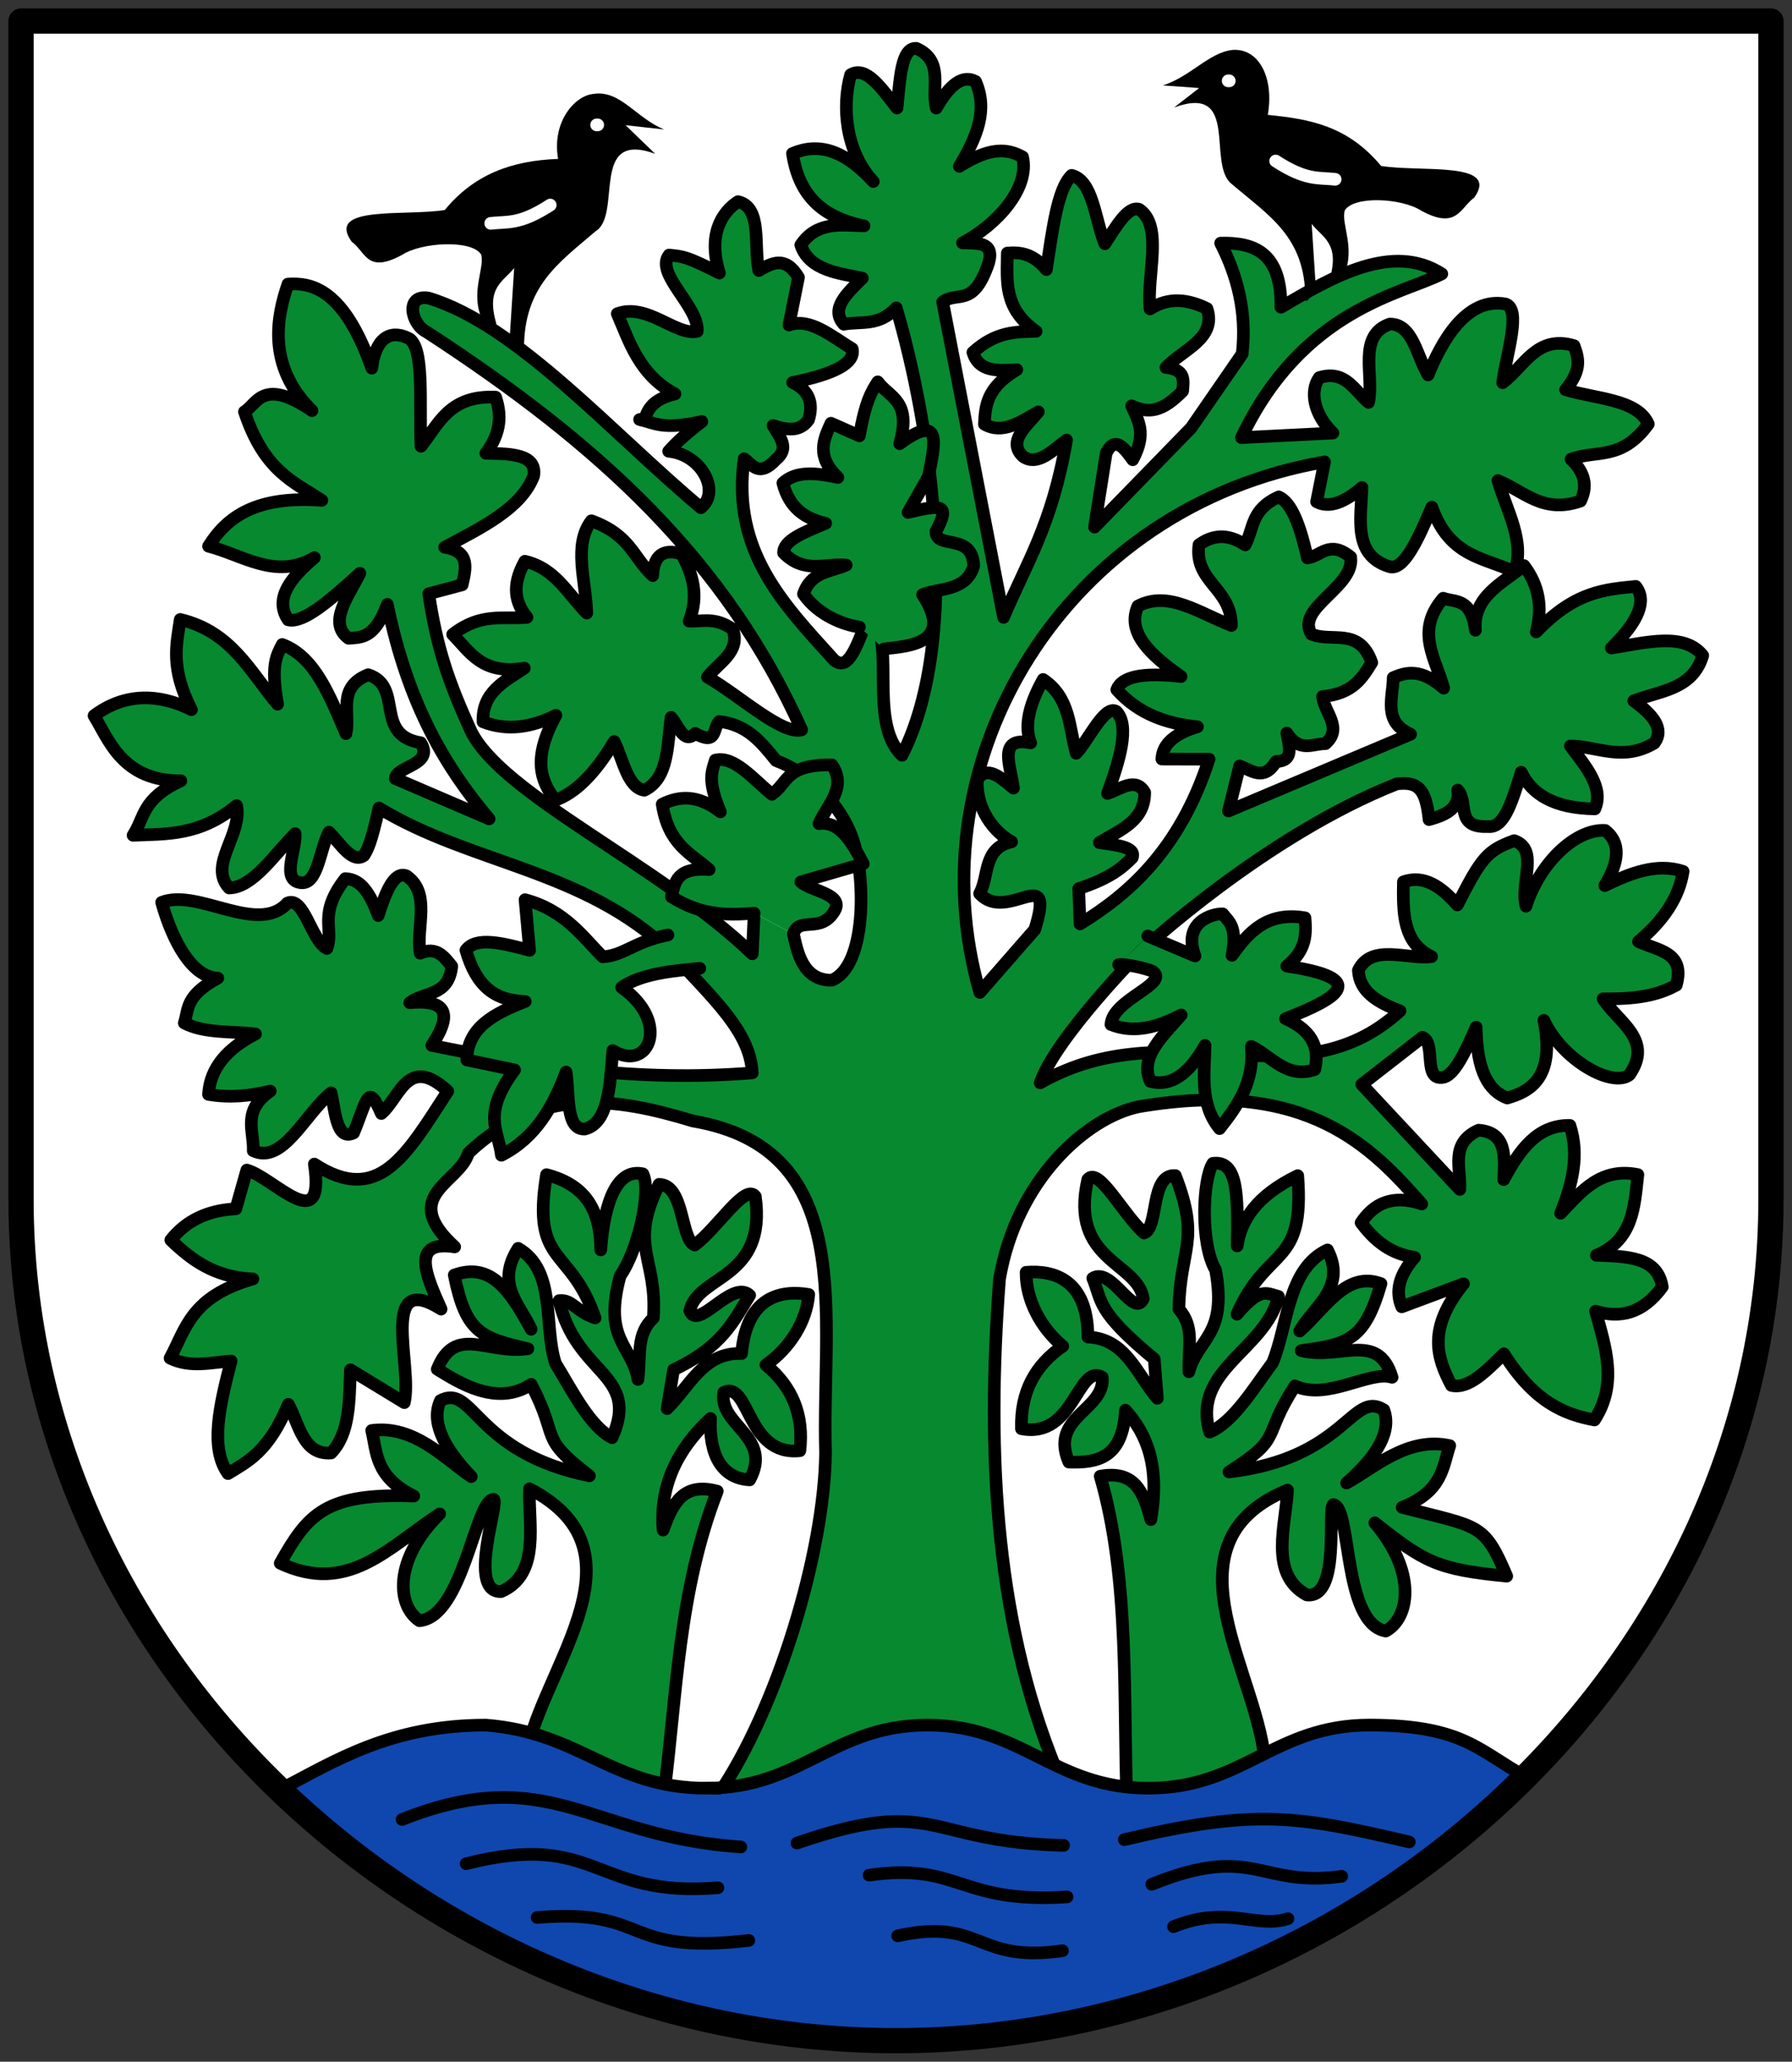
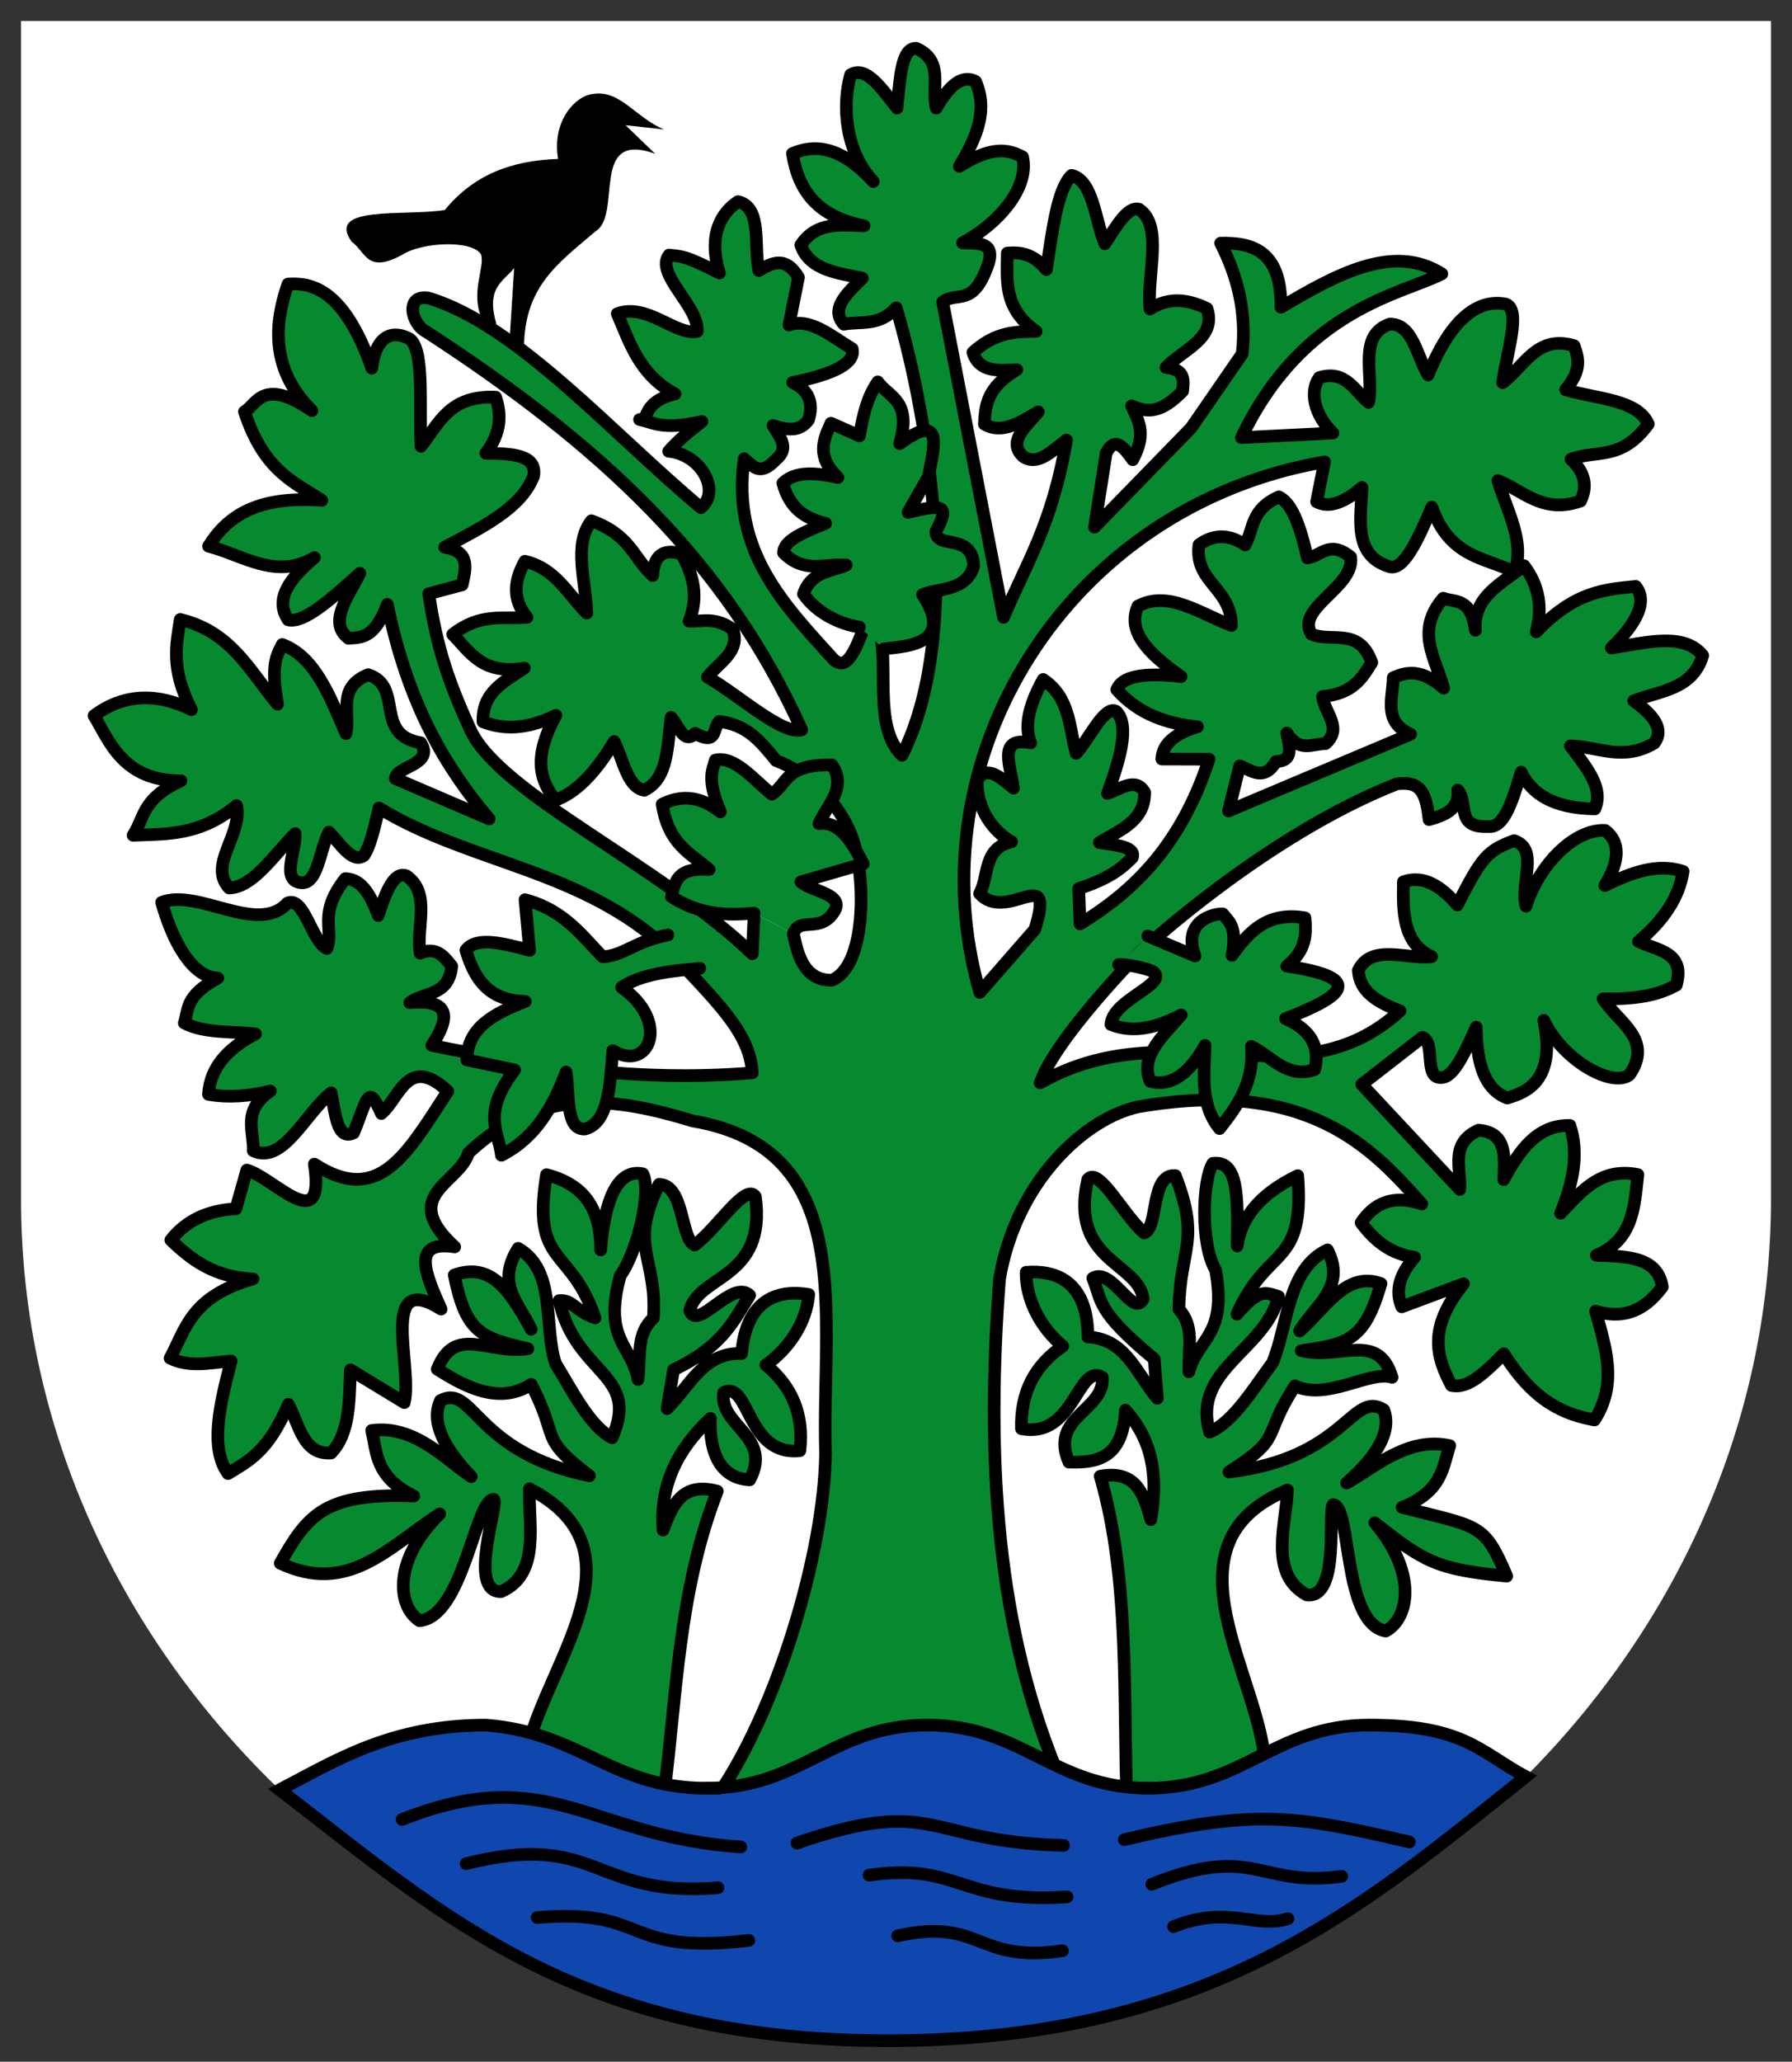
<svg xmlns="http://www.w3.org/2000/svg" height="490" width="426">
  <rect width="100%" height="100%" fill="#333333" stroke="none" />
  <path d="M5 5.003v280c.003 110.455 97.546 199.994 208 199.994s207.997-89.54 208-199.994v-280z" fill="#fff" />
  <path d="M188.61 221.972c.94 4.203 2.175 11.042 9.11 10.995 8.208-3.236 8.14-24.015 5.058-33.367-2.96-8.7-10.594-16.002-18.282-18.828-3.73-4.618-6.915-8.508-13.508-9.306-1.596 1.646-.427 5.815-5.724 2.835-2.701 2.702-3.95-1.86-5.722-3.807-.949 6.715-.576 14.488-6.371 17.325-4-.64-5.016-7.248-7.17-11.582-4.663 7.857-9.327 12.263-13.99 13.965-3.34-4.476-5.63-9.652.136-20.2-5.775 2.872-11.55 3.801-17.325 1.548-.265-7.085 5.171-9.608 9.826-12.757-10.01 1.66-12.891-3.81-17.041-8.011 6.663-5.228 11.946-3.55 17.667-4.064-3.667-4.442-2.954-8.884-.49-13.326 7.285 1.718 10.205 7.802 14.702 12.308-.181-7.53-3.31-16.24 1.113-21.93 9.353 3.446 9.83 8.667 14.566 13.037.218-4.82 2.532-6.494 6.854-5.157 2.739 4.897 4.158 10.057 1.795 15.975 3.291.143 6.136-1.057 10.37 1.91 1.937 5.374-3.29 7.882-6.02 11.39 7.323 4.13 17.845 13.888 22.423 12.531-18.081-40.137-47.781-67.654-89.192-94.585-3.728-1.846-5.142-9.001.489-8.027 21.064 6.336 43.67 32.227 64.734 49.827 4.75-3.83.201-12.664-7.66-13.416 2.025-2.36 4.858-4.718 7.901-7.078-9.417 2.082-11.174.333-14.82-.471 2.495 1.051-.105-4.055 8.426-6.083-8.59-4.588-10.877-12.56-13.728-19.062 7.143-2.64 13.94 5.3 19.008 4.191.49-5.872-10.151-13.715-6.69-18.133 3.364.36 4.054.274 11.972 4.277-2.87-9.275.654-14.504 4.409-16.975 5.795 1.31 3.71 10.499 4.942 16.372 3.147-1.788 6.294-3.595 9.442 1.626l-2.265 11.339c5.013-1.808 10.025 2.604 15.036 5.635.812 3.41-4.216 5.995-14.153 8.013 3.947 1.88 4.957 4.936 3.775 8.868-2.174 3.031-5.272 2.364-8.455 1.359 1.564 2.688 4.056 5.377.718 8.066-3.98 4.303-5.545 1.363-7.577-.177-3.08 22.094 9.55 34.76 21.417 47.885 2.833 2.166 4.673-.734 8.134-10.768 7.142 4.662-.472 25.333 7.971 33.372 14.33-28.138 6.967-78.213-1.363-106.351-4.156 4.478-8.312 3.136-12.467 3.895-3.27-3.648.694-7.295 4.41-10.943-5.137-1.146-12.583-1.687-14.641-7.889 3.783-5.595 9.335-4.73 15.045-4.545-11.229-2.258-15.64-8.44-17.02-17.191 6.093-2.585 12.124-1.035 19.211 6.652-6.708-7.134-7.452-18.088-5.386-25.371 3.677-2.247 7.354 3.239 11.031 7.915.696-6.679.94-14.411 4.59-14.197 6.74 3.016 3.462 9.37 4.74 14.206 3.115-5.48 6.23-8.032 9.344-6.334 2.953 6.726.429 13.068-3.86 20.18 7.33-4.607 11.314-4.28 15.04-2.24 1.753 7.568-6.32 16.287-14.287 20.418 3.496.158 7.666-.358 6.23 4.733-3.651 10.855-7.301 6.657-10.951 9.32l14.48 74.958c5.324-12.717 11.533-21.897 14.973-42.153-3.428 2.592-6.856 6.25-10.285 3.959-3.872-3.552.62-7.104 3.578-10.656-4.276 2.437-8.551 5.434-12.827 2.924.253-4.314.453-8.628 7.712-12.942-4.455.257-8.98.632-10.438-4.108 5.486-4.997 10.242-4.89 15.03-5.002-7.866-5.503-6.89-12.111-6.845-18.603 3.094-.265 6.188.131 9.283 3.926 1.443-9.142 2.59-19.17 6.004-22.4 5.111 1.29 5.528 10.403 7.898 16.262 2.715-4.128 5.43-8.996 8.145-8.198 5.836 3.92 1.74 15.787 2.591 23.697 4.513-2.908 9.027-2.309 13.54-.102 2.382 7.084-5.674 9.695-9.757 14.01 4.766.493 4.175 3.13 3.973 5.61-4.778 4.841-7.937 5.436-12.13 3.507 1.488 3.428 3.7 6.423.26 12.808-2.1-2.927-4.202-5.707-6.303-1.608l-2.782 17.628 22.974-23.59 12.137-17.591c1.128-9.908-1.134-18.46-5.124-26.32 8.019-.186 14.455 2.2 14.337 15.238 12.556-7.407 26.566-15.455 38.238-7.938-9.28 4.786-33.062 8.285-47.639 38.93l21.758-1.092c-4.536-4.395-5.594-9.943-3.244-13.183 6.22-1.895 8.323 3.07 11.709 5.899 1.393-6.373-2.73-15.897 5.047-18.621 5.478-.038 6.39 7.536 9.111 12.094 3.024-7.493 8.94-18.677 18.444-16.851 3.779 1.305.2 11.749-.723 18.697 5.152-3.822 8.122-11.464 16.981-8.8 1.001 2.82 1.994 5.644-2.014 10.468 7.213 2.195 17.1 2.25 19.671 8.158-6.444 8.803-12.284 6.083-18.385 8.355 3.492 3.314 3.892 6.628 2.259 9.942-8.921 3.128-13.514-2.401-19.64-4.864 2.14 7.235 6.514 14.47 3.946 21.705-7.103-3.468-15.393-3.378-19.647-15.393-3.382 7.932-6.763 15.26-10.145 14.124-8.571-2.7-6.72-11.192-6.459-18.8-4.066 3.483-7.747 5.04-10.79 3.399l1.886-9.476c-61.504 10.61-97.948 70.511-81.95 126.095l13.06-14.942c5.106-16.4-6.51-1.36-13.104-8.541 2.288-4.258.77-10.799 7.608-12.326-4.172-2.25-8.53-7.784-8.137-14.754 2.21-3.481 5.34-.67 8.575 2.007-.614-5.122-3.968-12.375 4.09-10.752-1.413-3.583-.755-8.41 2.959-15.07 6.453 4.313 6.144 11.331 7.855 17.54 2.797-2.863 6.747-11.65 9.544-9.947 3.345 3.415.653 12.01-2.107 19.495 3.14-1.009 6.687-3.992 8.851-.251.03 6.874-5.928 8.956-10.775 11.93 4.044.617 8.724.98 7.829 3.572-2.43 2.457-5.265 4.914-12.739 7.37l.315 8.385c11.133-6.824 23.57-17.223 30.675-39.152l-11.226-.032c.139-3.63 3.197-6.092 8.464-7.67-7.273-.735-13.947-2.969-19.176-8.813 1.13-3.023 5.95-4.2 15.288-3.12-7.403-5.183-13.026-10.544-10.271-16.743 7.259-3.86 14.785 1.773 22.233 4.596-.033-8.962-8.912-10.307-7.711-19.178 3.196-2.3 6.756-2.783 10.977.038 2.105-3.917 1.29-8.418 8.003-11.414 2.262 1.087 4.525 4.249 6.788 14.506 3.297-.408 5.18-4.348 10.298-.205 1.02 7.19-13.139 12.023-9.346 18.309 4.836 2.077 11.366-1.77 14.359 6.76-2.273 3.67-4.435 7.405-11.704 8.076.353 3.736 4.945 7.472.687 11.209-3.062-.042-6.124 2.215-9.187-2.525.542 3.1 1.814 6.639-2.57 6.783-2.877 4.74-5.753 2.103-8.629 1.024l-2.657 10.714 43.284-18.25c-6.654-2.966-4.183-8.54-4.137-13.42 3.24-1.451 6.733-2.143 11.997 2.48-1.8-6.93-6.89-13.495-.103-21.38 2.975 1.06 6.602-.166 7.656 7.616-.624-8.104 6.391-11.114 11.542-15.366 3.597 4.725 4.449 10 2.915 15.751 9.244-9.713 16.409-10.074 23.658-10.811 2.64 3.358.792 8.212-5.804 14.648 8.328-1.303 17.333-3.792 21.731 1.782-2.432 8.149-10.165 8.347-16.41 10.776 4.662 3.349 7.368 6.698 4.882 10.047-7.52 4.45-13.359.77-19.938.671 3.752 4.986 8.02 9.971 5.817 14.957-9.7-.148-14.983-3.451-17.509-8.724-2.487 8.225-4.328 13.34-7.936 12.918-7.847.347-4.494-5.773-7.155-8.665.468 4.082-2.206 5.768-6.818 7.017-.777-7.613-2.79-9.006-7.622-8.51-31.476 12.38-60.831 39.763-60.831 39.763s-20.273 20.492-23.99 31.316c31.212-17.74 60.93 5.515 85.547-17.108-5.321-2.001-9.67-4.586-9.906-9.638 3.11-6.454 11.606-2.503 17.41-3.253-6.895-3.265-6.821-10.512-6.701-17.787 4.863-1.703 8.977 1.09 12.82 5.512 5.79-11.38 7.1-12.929 13.509-15.296 5.986 2.11 1.38 9.83 2.804 15.588 3.1-9.982 11.643-18.45 18.844-18.013 3.619 2.8 3.467 7.217-.097 13.097 6.205-3.006 12.41-5.422 18.615-3.369-.924 6.078-4.556 11.614-10.61 16.665 4.506 2.166 11.214 2.444 8.986 10.382-3.472 1.854-7.85 3.406-17.407 3.232 3.543 5.587 12.067 9.68 6.274 18.067-4.037 3.165-15.984-3.447-20.357-12.937 2.88 14.103-3.773 17.022-8.703 18.462-4.226-1.637-7.239-6.006-7.376-16.843-2.533 5.817-5.066 11.103-7.599 11.866-5.294 1.264-1.812-8.25-5.194-9.457l-14.414 11.203 23.306 24.95c.348-5.02-2.465-10.944 4.47-14.083 6.722.535 6.232 6.222 5.966 11.749 3.73-6.949 7.96-13.018 15.738-12.88 2.29 6.958.602 13.917-2.202 20.876 4.925-5.156 9.472-10.971 18.363-9.186-.83 7.62-1.083 15.53-9.866 19.176 7.116.295 14.536.236 15.673 7.507-4.72 6.48-10.123 7.485-15.867 5.778 2.39 8.618 5.31 17.237-.257 25.856-7.177-1.335-14.354-4.245-21.53-15.725-4.157 4.023-8.314 8.46-12.472 7.519-3.49-6.572-5.76-13.549 2.877-24.162l-14.687 5.476c-1.491-3.478-.83-7.34 3.055-11.777-4.241-.635-8.482-2.483-12.722-8.215 3.04-4.523 7.389-6.8 14.434-4.447-11.677-13.087-26.76-30.05-67.325-23.112-12.388 2.595-29.043 17.36-33.06 40.932-3.214 42.117-1.079 83.349 14.986 120.178-27.93-10.53-56.967-.641-81.963 2.523 14.027-20.302 25.345-57.513 25.617-81.34-.968-32.787 7.882-72.236-31.565-78.912-18.318-5.575-36.447-8.295-53.334 7.619-2.012 7.13-16.69 10.038-3.265 22.312-10.471-1.647-6.94 6.508-3.228 14.788-14.895-9.365-6.715 13.574-8.745 22.22l-12.807-7.794c-.282 7.425-.124 15.143-4.608 19.767-6.642.486-7.53-6.7-10.152-11.575-4.779 11.358-9.558 13.52-14.338 16.473-4.416-6.124-1.953-16.374.735-26.76-4.837.344-9.675 1.685-14.513-.675 3.77-6.975 4.904-14.608 19.691-18.827-9.186-.402-14.628-4.549-19.518-9.248 3.681-4.684 8.883-7.087 15.466-7.418l2.607-9.213c6.411 1.803 18.74 16.286 16.046-1.42 15.228 9.875 21.754-1.94 31.73-17.324-9.503-8.824-11.435 1.664-15.797 5.307-3.226-7.517-3.374-3.129-6.6 4.61-3.958 1.906-4.305-4.614-5.34-9.53-6.142 4.875-11.462 17.137-18.52 13.763.224-4.73-2.75-9.458 4.055-14.187-4.895 1.206-9.79 1.641-14.686.798.388-6.458 4.64-10.983 11.174-14.366-5.724-.705-12.116-.072-16.929-2.602 1.105-3.34.112-6.38 7.966-10.683-6.062-.188-10.673-8.493-13.35-17.988 8.613-3.41 22.85 7.893 29.888.18 3.95-1.797 5.695 8.937 9.394 10.78 1.771-4.615-2.243-8.122 4.378-16.607 2.609.15 5.218 1.514 7.827 8.772 1.856-5.882 3.874-10.625 6.744-9.403 5.913 4.185 2.175 12.231 3.223 18.363 3.849-1.652 5.669.753 7.518 3.101-.74 7.206-6.522 6.009-9.994 8.662 7.652-.706 10.892 1.642 5.24 10.147 24.275 4.978 49.04 8.734 76.19 6.53-.51-9.753-8.915-17.251-19.723-29.002-20.675-19.48-47.069-20.589-69.023-33.951-1.855 8.417-2.72 9.893-3.572 11.292-2.773 1.968-5.547-2.785-8.32-5.566-2.17 4.13-2.637 12.518-6.654 12.03-4.815-.513-1.131-7.611-1.376-11.665-5.149 5.199-10.07 12.807-15.699 12.917-5.056-5.439 3.172-12.589 1.782-19.58-8.907 7.27-16.692 6.698-24.612 7.058 2.828-4.319 2.025-8.637 11.367-12.956-13.954.083-17.146-9.817-20.652-15.474 7.334-5.489 15.437-5.27 23.154-1.428-5.06-9.928-3.544-15.473-2.662-21.44 12.263 2.925 16.61 12.448 23.146 20.144-1.697-9.554-.174-11.594 1.109-14.196 7.802 2.93 11.315 12.295 15.145 21.186 1.08-4.864-2.213-10.977 5.283-14.008 8.566 2.776 1.243 14.32 12.473 16.17 3.352 5.286-5.801 5.532-6.032 8.514l22.308 9.586c-10.234-12.115-19.257-26.957-24.198-50.98-3.076 8.192-6.152 7.818-9.228 8.063-4.95-3.69-.116-9.827 2.704-15.46-6.717 6.1-13.35 12.002-17.052 11.07-3.328-4.929.394-9.858 6.239-14.787-9.173 5.377-16.926-.592-25.163-2.703 4.372-6.987 11.355-12.075 26.937-10.907-6.66-4.39-13.7-6.877-18.402-21.062 2.959-1.681 4.267-8.311 16.05-.261-10.9-10.676-8.258-22.66-5.71-30.077 5.49-.37 13.288 1.005 19.933 19.982.81-6.906 4.178-9.213 8.467-7.22 4.215 1.538 2.76 15.833 3.23 25.796 4.239-5.331 6.706-12.18 17.742-11.685 1.324 4.028 1.446 8.297-2.327 13.345 6.206.066 12.194.287 11.369 5.376-2.932 7.712-12.27 12.221-21.164 16.953 6.076.967 5.095 4.959 4.164 8.929l-7.947 2.121c1.952 13.036 4.766 21.068 10.005 32.565 7.33 15.174 44.84 31.826 66.912 53.015l.45-9.653" fill="#078930" stroke="#000" stroke-width="3" stroke-linecap="round" stroke-linejoin="round" />
  <path d="M204.3 149.027c-3.535-.475-9.765-2.711-13.3-7.857 1.831-5.405 6.456-5.224 10.167-6.868-4.965-.474-9.93 2.154-14.894-2.905-.063-3.018 5.085-4.995 10.007-7.016-4.656-1.085-8.579-3.391-10.176-9.574 3.11-2.943 7.944-2.44 13.082-1.325-5.205-4.963-3.46-8.934-1.647-12.895l6.757 2.995c1.456-8.263 2.913-10.583 4.37-12.83 2.72 3.751 8.134 4.361 5.207 14.7 10.58-7.782 8.178.665 6.854 7.764l-4.868 8.572c8.17-1.948 10.088-1.976 6.626 4.51.006 4.392 8.658.163 8.988 8.2-1.762 6.175-8.575 5.209-12.156 6.835 7.745 11.864-3.838 12.246-9.19 12.885" fill="#078930" stroke="#000" stroke-width="3" stroke-linecap="round" stroke-linejoin="round" />
  <path d="M83.595 57.437c-6.189-8.726 12.601-6.004 22.139-7.522 6.862-8.359 15.727-11.753 26.938-12.141-1.543-8.924 4.068-15.05 8.338-15.44 6.419-1.063 10.174 5.73 16.87 8.436l-9.166-1.01 7.038 6.796c-15.738-5.74-7.7 14.52-14.198 18.431-8.928 7.636-16.958 13.085-16.99 27.817-.005 2.25-3.502-4.657-3.418-2.239l1.088-16.87c-2.469 3.195-6.874 4.544-4.202 13.353l-3.417-1.108c-2.946-6.463.773-12.404-.272-15.51-2.313-3.51-14.16-2.859-18.735.134-8.444 4.574-8.594-.649-12.013-3.127z" />
  <path d="M166.35 230.147c-4.907.47-13.662 1.035-18.57 4.535 11.644 8.114 6.596 20.314-2.108 15.018-.657 8.397-1.017 17.21-6.652 18.639-4.618.18-3.586-8.115-4.456-13.556-3.071 8.236-7.206 15.62-15.368 19.786-.667-5.81-4.766-9.715 3.132-20.284l-11.348-2.375c.112-7.86 6.713-11.082 13.887-13.897-7.272-.206-11.648-3.6-14.11-12.175 2.396-3.305 8.733-1.685 15.145.027l-1.088-12.036c9.556 2.524 13.896 9.058 18.467 13.575 5.133-.314 7.422-3.6 15.504-5.195M272.849 222.452l11.236 4.755c-3.052-8.069 4.16-10.106 6.582-10.008 1.602 2.014 3.48 3.056 2.21 9.855 3.955-5.533 8.349-10.451 17.351-8.918.32 3.826.382 7.652-4.33 11.478 19.696 2.926 12.509 7.532-.299 12.49 5.793 2.542 8.333 6.479 6.944 12.099-6.656 2.248-10.248-3.162-15.069-5.503.736 8.463-3.253 14.091-7.554 19.532-4.762-5.873-3.57-12.936-3.45-19.785-3.843 6.875-8.168 9.888-13.036 8.553-2.566-5.979 3.08-10.785 7.369-15.786-5.568 2.872-11.135 4.507-16.703 2.28.335-5.978 14.127-9.73 9.879-12.66-1.55-.689-6.465-1.81-8.05-1.575M179.28 217.037c-6.201.48-12.465.646-19.674-3.91.835-3.387 1.187-7.05 8.983-6.461-4.381-3.859-9.677-5.887-11.168-15.527 4.166-2.062 8.644-2.249 13.832 1.824-3.217-7.68-1.949-9.658-1.209-12.307 4.48-1.085 8.96 4.441 13.44 8.126 3.926-2.645 3.012-7.105 14.288-6.994 3.668 5.44-1.142 9.465-3.096 13.967 4.806-.69 7.758 4.179 10.546 9.542l-14.846 4.303c2.258 2.138 10.333 2.873 8.04 6.831-3.27 5.645-8.463 1.2-9.809 5.54M124.725 419.252c2.518-21.213 30.969-49.93 1.154-65.42-.373 8.082 2.793 20.282-6.734 24.437-8.206.262-.354-21.288-1.804-21.935-4.39.196-7.236 27.91-17.629 28.862-5.451-3.635-6.133-14.615 4.81-25.398-12.442 8.174-21.807 19.273-37.905 11.737 6.52-11.558 10.585-16.78 31.748-15.97-9.282-4.619-8.748-10.39-10.005-15.586 10.192-1.359 17.484 6.863 23.667 10.968-7-7.296-9.549-13.356-7.312-18.087 7.938-4.131 8.017 12.314 35.403 17.893-12.425-9.527-6.863-8.465-13.854-21.742-8.172 5.409-17.235-.468-22.32-3.594 4.274-10.74 12.036-3.403 21.55-4.872-11.084-2.567-14.775-3.742-17.509-17.51 8.547-3.064 13.061 3.277 18.28 12.892-2.76-6.093-8.491-10.681-3.08-19.24 9.137 5.3 5.952 18.182 8.852 27.322 3.982 6.48 8.142 14.956 13.468 17.701 6.787-15.318-8.563-14.793-12.588-32.6 3.187-.272 3.696 2.364 8.548 4.123-5.836-17.172-15.14-12.226-11.545-34.056 9.636 2.533 12.8 8.772 12.892 17.893.872-12.076 4.125-19.374 10.005-18.087 2.098 3.943-1.141 18.263-5.387 24.243-4.172 15.315 2.815 16.428 4.233 24.629.693-6.157-.426-10.775 3.655-14.623 1.018-14.515-6.038-16.673 1.347-31.748 6.045.067 5.09 12.996 8.466 14.43 5.32-3.873 12.1-14.882 14.43-11.544 2.783 19.778-13.643 18.567-15.584 27.13 1.876 5.013 10.047-7.595 14.238-3.655-3.882 6.177-6.434 12.189-18.087 17.702l-1.54 9.235c5.333-5.213 8.64-13.465 17.702-13.084 1.198-13.684 9.496-15.145 15.97-14.046-.508 6.48-4.56 12.824-10.197 16.74 6.167 5.062 9.096 11.743 8.081 20.396-12.718 1.361-11.926-16.808-18.087-13.854-1.379 7.785 11.786 10.442 6.158 20.781-6.727-.369-9.67-6.095-9.318-14.592-5.634 5.236-12.328 13.771-11.27 26.522 2.33-6.508 4.887-11.398 12.891-9.236-9.257 23.796-9.6 48.159-12.699 72.346zM300.78 420.182c-.672-21.351-25.76-53.193 5.285-66.044-.327 8.084-4.538 19.964 4.593 24.927 8.153.973 4.808-20.95 6.309-21.47 4.356.576 2.18 28.205 12.452 30.053 5.745-3.148 7.375-14.028-2.593-25.719 11.688 9.221 14.668 11.085 31.36 12.667-5.438-12.742-6.375-11.559-24.859-16.35 9.647-3.796 9.615-9.593 11.318-14.66-10.037-2.237-18.012 5.323-24.528 8.877 7.604-6.663 10.669-12.48 8.85-17.385-7.55-4.804-9.053 11.573-36.82 14.76 13.203-8.415 7.57-7.84 15.684-20.461 7.673 3.606 17.765-3.743 23.102-2.03-3.327-11.07-12.25-4.05-21.602-6.338 11.265-1.597 15.045-2.448 18.96-15.927-8.25-3.104-13.296 5.98-19.328 11.26 3.276-5.83 11.257-10.28 6.606-19.276-9.561 4.49-9.376 17.974-13.056 26.827-4.53 6.11-9.408 14.194-14.952 16.468-4.332-14.876 13.308-19.422 16.362-32.24-3.123-.877-4.453-2.074-9.87 4.22 7.3-16.602 16.141-10.869 14.45-32.928-9.818 4.755-13.51 10.556-14.392 16.71.177-12.106.19-20.408-5.78-19.634-2.432 3.746-3.066 19.041.646 25.368 2.83 15.618-4.227 16.122-6.35 24.17-.158-6.194 1.357-10.698-2.376-14.885.243-14.549 5.213-16.087-.84-31.744-6.027-.458-3.947 12.506-7.436 13.643-4.965-4.32-10.765-15.875-13.377-12.751-4.484 19.46 11.985 19.68 13.177 28.377-2.302 4.83-7.478-7.689-11.995-4.875 2.286 5.57.72 7.695 14.612 19.201l.734 9.335c-4.861-5.656-7.441-14.163-16.502-14.568-.007-13.737-8.148-15.912-14.693-15.377-.055 6.5 3.433 13.17 8.71 17.56-6.583 4.51-10.08 10.911-9.818 19.62 12.553 2.457 13.338-15.713 19.218-12.236.7 7.875-12.646 9.382-7.934 20.17 6.734.214 12.79-.872 13.435-12.352 5.16 5.704 8.2 13.408 6.043 26.019-1.758-6.686-3.882-11.778-12.043-10.318 7.161 24.509 5.393 53.427 6.385 77.792z" fill="#078930" stroke="#000" stroke-width="3" stroke-linecap="round" stroke-linejoin="round" />
  <path d="M168 424.997c22.5 0 30-15 52.5-15 22.478.028 30 15 52.5 15s30-15 52.5-15 26.134 6.262 37.19 12.26c-38.46 30.796-74.563 62.21-149.69 62.74-75.127.53-107.51-29.614-146.506-59.614 13.22-6.92 26.514-15.378 49.014-15.378 22.569 1.756 30 15 52.5 15z" fill="#0f47af" stroke="#010000" stroke-width="3" />
  <path d="M278.97 457.907c12.962-5.239 19.527.57 27.212-1.905m-92.789 4.082c20.037-4.423 18.438 6.556 39.183 3.537m-124.897-7.891c27.11-2.245 19.798 9.005 50.34 5.442M273.8 447.84c24.39-9.865 25.514.842 45.17-1.905m-112.382-.272c21.669-3.062 21.159 6.828 47.075 5.17m-142.857-7.891c31.465-7.96 30.139 8.189 59.863 5.714m96.599-11.429c31.192-7.415 41.023-5.688 67.755.545m-145.578.272c33.37-11.497 30.41-.246 63.402.544m-157.275-6.155c35.274-13.947 44.289 4.107 80.544 6.53" fill="none" stroke="#000" stroke-width="3" stroke-linecap="round" stroke-linejoin="round" />
-   <path d="M350.46 46.967c6.189-8.726-12.601-6.004-22.138-7.522-7.914-9.517-16.853-11.142-26.939-12.141 1.543-8.924-2.163-15.866-8.338-15.44-5.602.57-9.902 6.275-16.599 8.436l8.623.622-5.95 4.62c15.737-5.74 7.699 13.43 13.654 18.16 8.927 7.636 17.502 12.54 17.535 27.272.004 2.25 2.684-3.296 2.601-.878l-1.088-16.87c2.469 3.194 6.874 4.543 4.201 13.353l3.418-1.109c2.946-6.463-.773-12.404.272-15.51 2.312-3.509 13.615-2.858 18.192.134 8.444 4.575 9.138-.648 12.557-3.127z" />
-   <path d="M317.4 42.617c-3.946-.466-6.853.395-14.15-4.354m-11.292-19.047h.272M116.655 53.085c3.946-.466 6.853.395 14.15-4.354m11.292-19.047h-.272" fill="none" stroke="#fff" stroke-width="3" stroke-linecap="round" stroke-linejoin="round" />
-   <path d="M5 5.003v280c.003 110.455 97.546 199.994 208 199.994s207.997-89.54 208-199.994v-280z" fill="none" stroke="#000" stroke-width="6" stroke-linecap="round" stroke-linejoin="round" />
</svg>